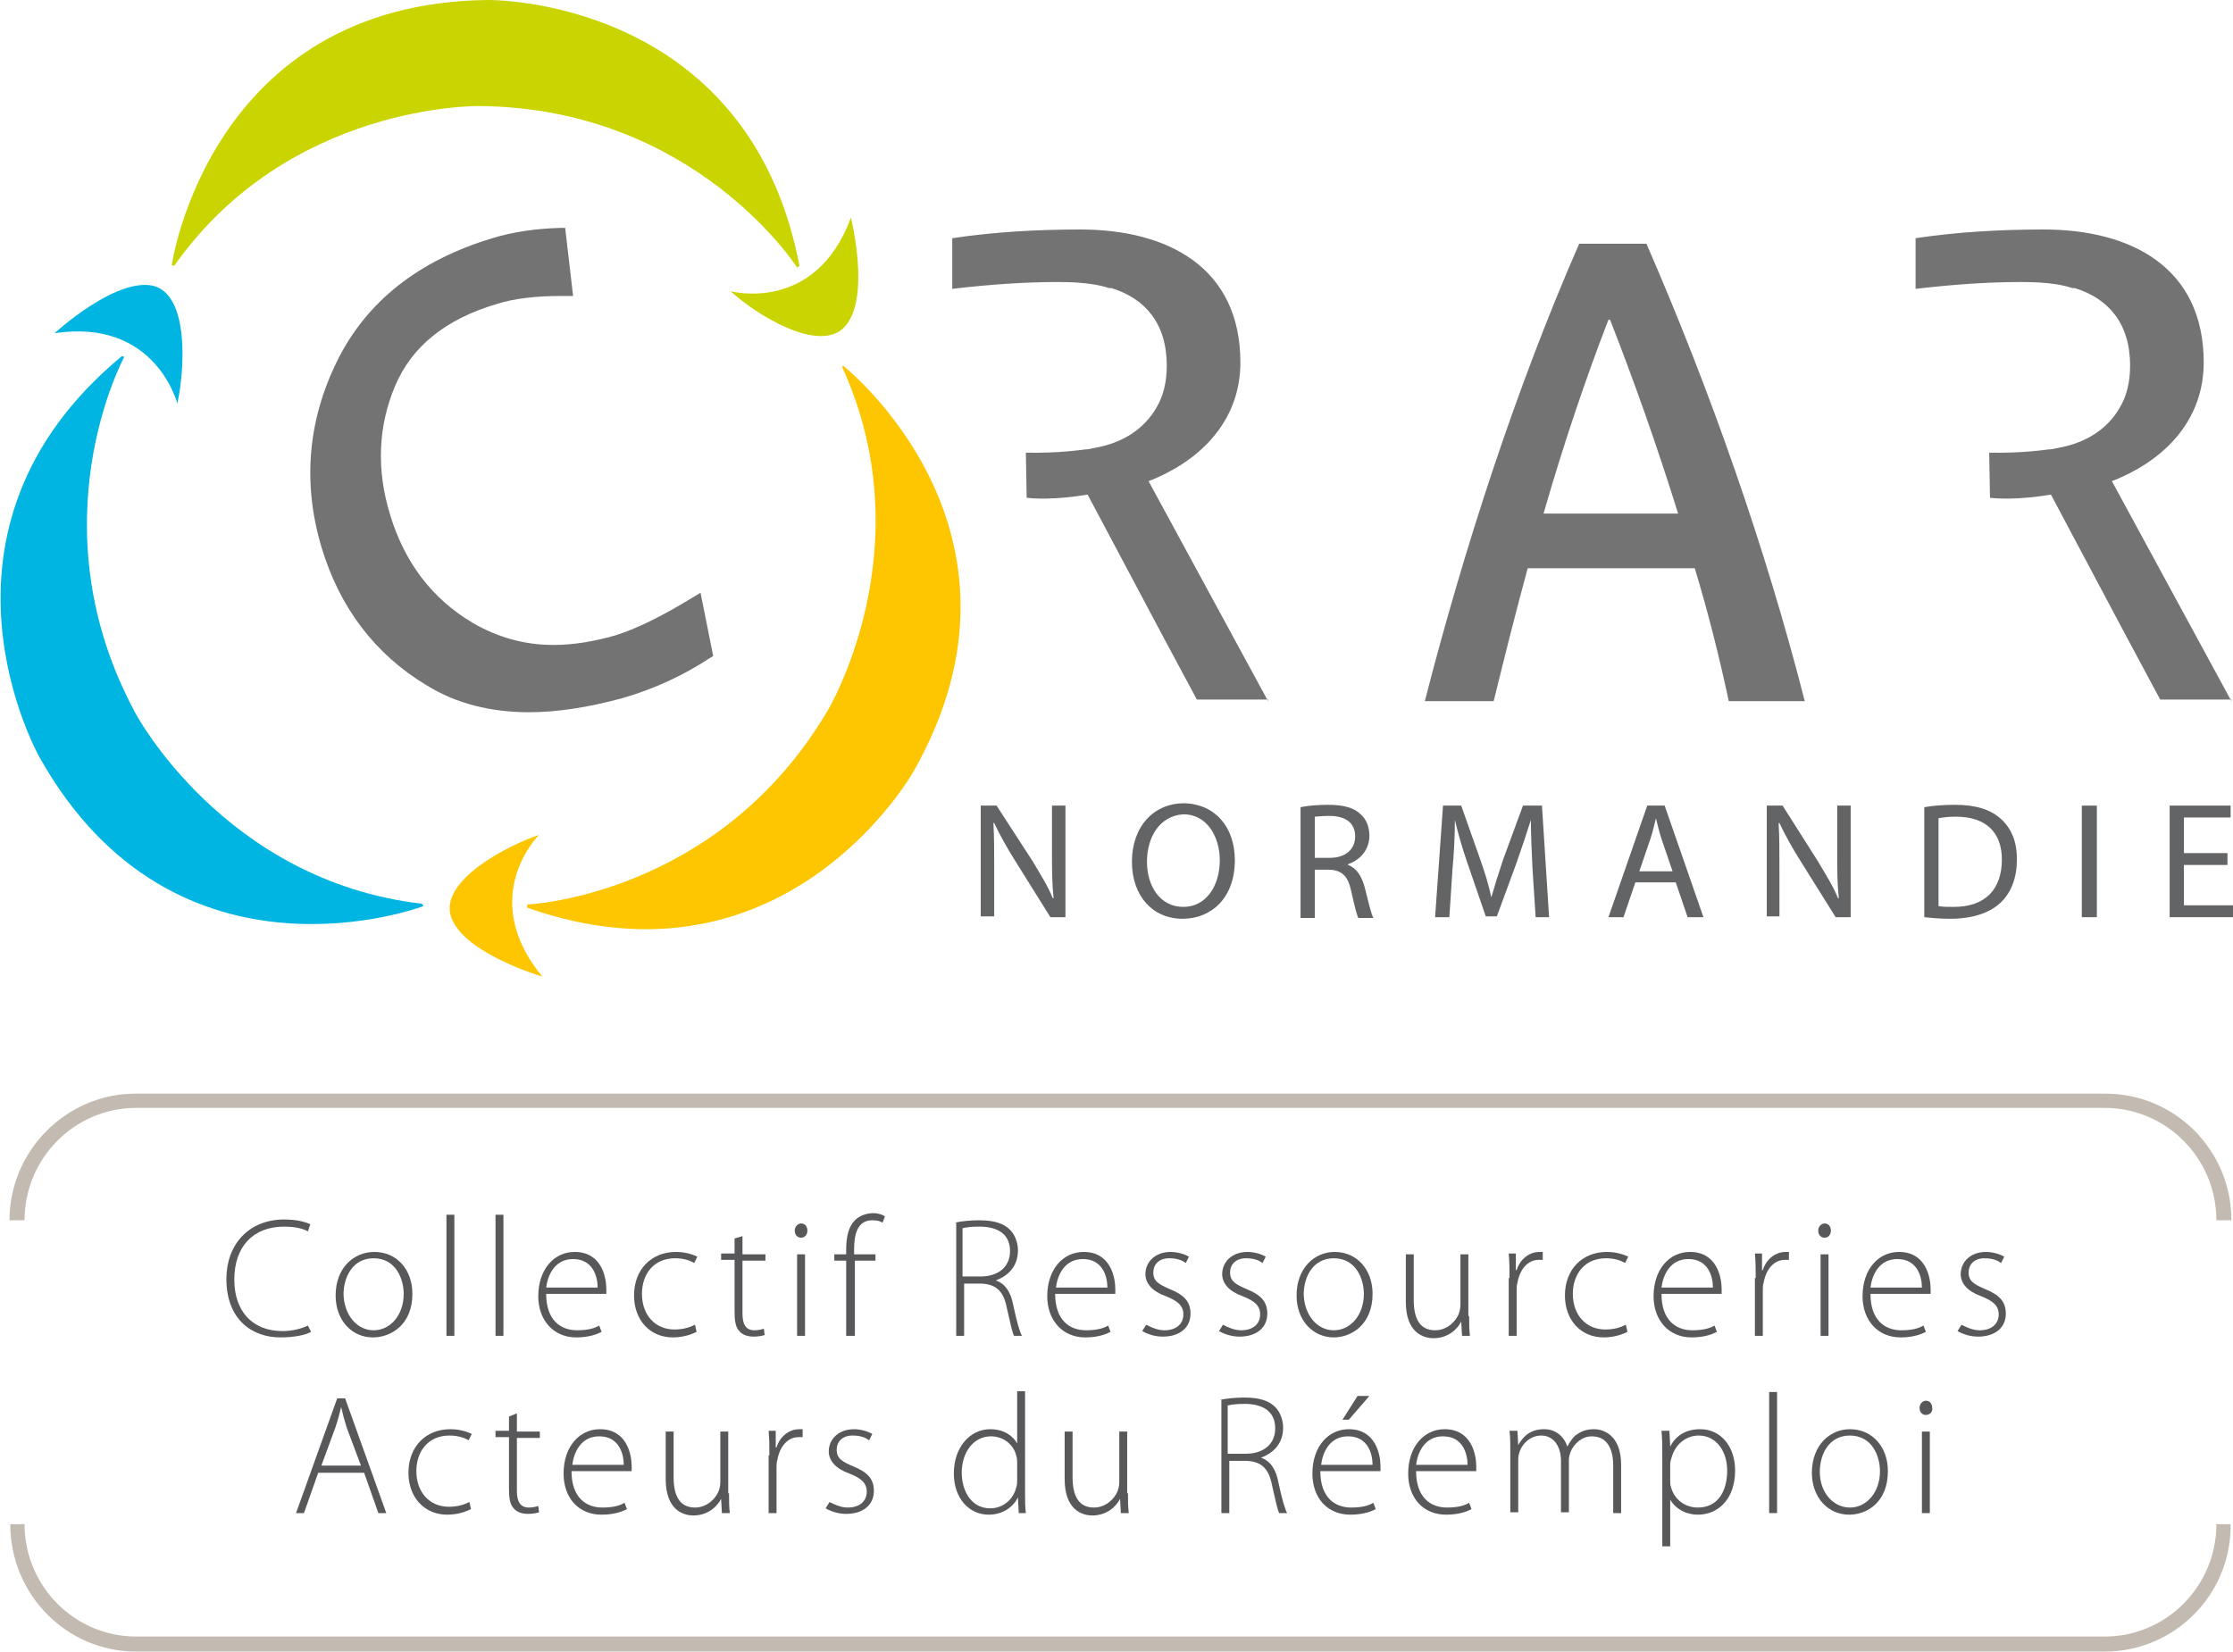
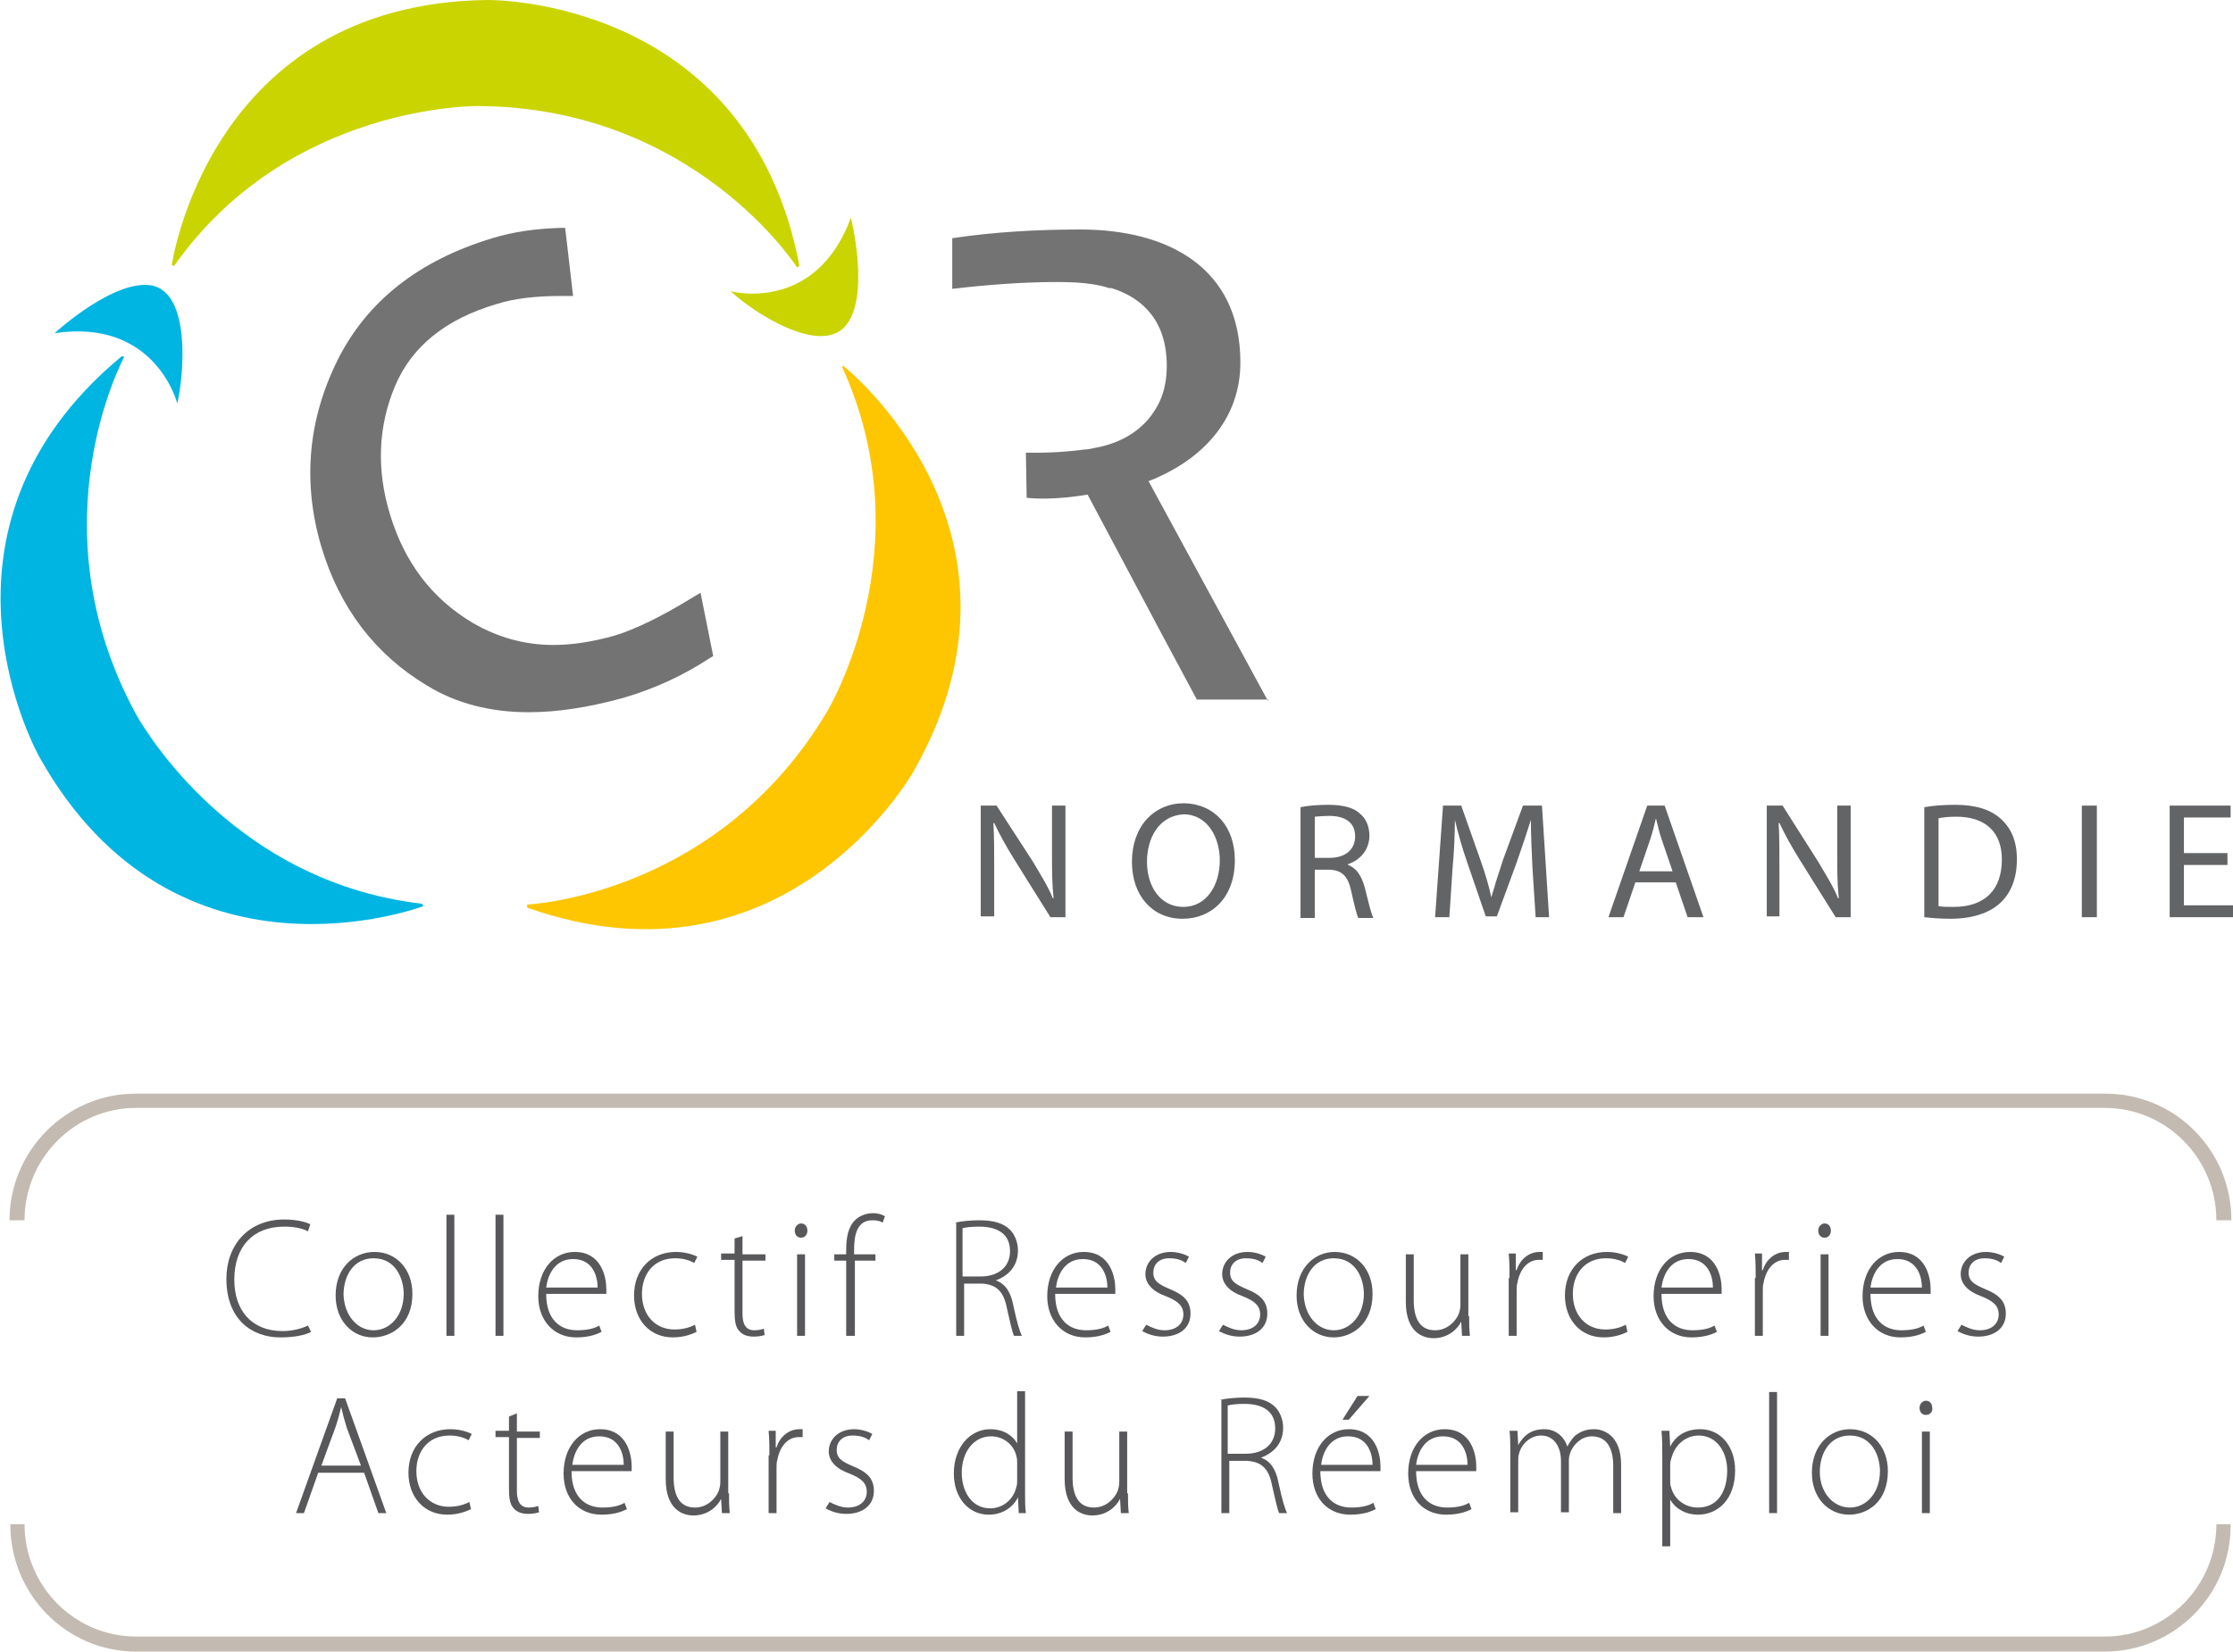
<svg xmlns="http://www.w3.org/2000/svg" version="1.1" id="Calque_1" x="0px" y="0px" viewBox="0 0 282.1 208.7" style="enable-background:new 0 0 282.1 208.7;" xml:space="preserve">
  <style type="text/css">
	.st0{fill:#747373;}
	.st1{fill:#636466;}
	.st2{fill:#CAD400;}
	.st3{fill:#FDC600;}
	.st4{fill:#00B5E2;}
	.st5{fill:#58585A;}
	.st6{fill:#C3BBB1;}
</style>
-   <path class="st0" d="M281.9,88.6l-15.1-27.8c0.8-0.3,1.2-0.5,1.2-0.5c0,0,0,0,0,0c6-2.7,10.4-7.6,10.4-14.5  c0-12.1-9.3-16.8-20.2-16.8c-5.4,0-10.9,0.3-16.2,1.1v6.4c10.2-1.2,15.7-0.8,15.7-0.8c1.5,0.1,2.9,0.3,4.1,0.7c0.1,0,0.1,0,0.2,0  c0,0,0.1,0,0.1,0c4.2,1.3,7,4.4,7,9.8c0,0,0,0,0,0c0,0,0,0,0,0c0,2-0.4,3.8-1.3,5.3c-1.6,2.8-4.4,4.5-7.8,5.1  c-0.4,0.1-0.9,0.2-1.3,0.2c0,0-3.3,0.5-7.4,0.4l0.1,5.7c0.8,0.1,3.5,0.3,7.7-0.4l9.3,17.5l4.5,8.4h1.2H281.9L281.9,88.6L281.9,88.6z  " />
  <g>
    <g>
      <path class="st1" d="M123.9,115.9v-14.1h2l4.6,7.1c1,1.7,1.9,3.1,2.5,4.6l0.1,0c-0.2-1.9-0.2-3.6-0.2-5.8v-5.9h1.7v14.1h-1.9    l-4.5-7.2c-1-1.6-1.9-3.2-2.6-4.7l-0.1,0c0.1,1.8,0.1,3.5,0.1,5.8v6H123.9z" />
      <path class="st1" d="M156,108.7c0,4.8-3,7.4-6.6,7.4c-3.8,0-6.4-2.9-6.4-7.2c0-4.5,2.8-7.4,6.6-7.4    C153.5,101.6,156,104.5,156,108.7z M144.9,108.9c0,3,1.6,5.7,4.6,5.7c2.9,0,4.6-2.7,4.6-5.9c0-2.8-1.5-5.8-4.6-5.8    C146.4,103.1,144.9,105.9,144.9,108.9z" />
      <path class="st1" d="M164.3,102c0.9-0.2,2.3-0.3,3.5-0.3c2,0,3.3,0.4,4.1,1.2c0.7,0.6,1.1,1.6,1.1,2.7c0,1.8-1.2,3.1-2.7,3.6v0.1    c1.1,0.4,1.7,1.4,2.1,2.8c0.5,2,0.8,3.3,1.1,3.9h-1.9c-0.2-0.4-0.5-1.6-0.9-3.4c-0.4-1.9-1.2-2.7-2.9-2.7h-1.7v6.1h-1.8V102z     M166.1,108.4h1.9c2,0,3.2-1.1,3.2-2.7c0-1.8-1.3-2.6-3.3-2.6c-0.9,0-1.5,0.1-1.8,0.1V108.4z" />
      <path class="st1" d="M193.6,109.7c-0.1-2-0.2-4.4-0.2-6.1h0c-0.5,1.6-1.1,3.4-1.8,5.4l-2.5,6.8h-1.4l-2.3-6.7    c-0.7-2-1.2-3.8-1.6-5.5h0c0,1.8-0.1,4.1-0.3,6.2l-0.4,6.1h-1.8l1-14.1h2.3l2.4,6.8c0.6,1.7,1.1,3.3,1.4,4.8h0    c0.4-1.4,0.9-3,1.5-4.8l2.5-6.8h2.4l0.9,14.1H194L193.6,109.7z" />
      <path class="st1" d="M206.6,111.5l-1.5,4.4h-1.9l4.9-14.1h2.2l4.9,14.1h-2l-1.5-4.4H206.6z M211.3,110.1l-1.4-4.1    c-0.3-0.9-0.5-1.8-0.7-2.6h0c-0.2,0.8-0.4,1.7-0.7,2.6l-1.4,4.1H211.3z" />
      <path class="st1" d="M223.2,115.9v-14.1h2l4.5,7.1c1,1.7,1.9,3.1,2.5,4.6l0.1,0c-0.2-1.9-0.2-3.6-0.2-5.8v-5.9h1.7v14.1h-1.9    l-4.5-7.2c-1-1.6-1.9-3.2-2.6-4.7l-0.1,0c0.1,1.8,0.1,3.5,0.1,5.8v6H223.2z" />
      <path class="st1" d="M243.1,102c1.1-0.2,2.5-0.3,3.9-0.3c2.6,0,4.5,0.6,5.8,1.8c1.3,1.2,2,2.8,2,5.1c0,2.3-0.7,4.2-2.1,5.5    c-1.4,1.3-3.6,2-6.3,2c-1.3,0-2.4-0.1-3.3-0.2V102z M244.9,114.5c0.5,0.1,1.1,0.1,1.9,0.1c4,0,6.1-2.2,6.1-6    c0-3.3-1.9-5.4-5.8-5.4c-1,0-1.7,0.1-2.2,0.2V114.5z" />
      <path class="st1" d="M264.9,101.8v14.1h-1.9v-14.1H264.9z" />
      <path class="st1" d="M281.4,109.3h-5.5v5.1h6.2v1.5h-8v-14.1h7.7v1.5h-5.9v4.5h5.5V109.3z" />
    </g>
  </g>
-   <path class="st0" d="M218.4,88.6c-1.2-5.6-2.6-11.2-4.3-16.8H193c-1.5,5.5-2.9,11.1-4.3,16.8h-8.7c4.9-19.1,11.5-39.5,19.5-57.8h8.5  c8.1,18.6,15.1,38.6,20,57.8H218.4z M203.4,40.4h-0.2c-2.9,7.5-5.7,15.8-8.2,24.5h17C209.3,56.2,206.3,47.8,203.4,40.4z" />
  <path class="st0" d="M160.2,88.6l-15.1-27.8c0.8-0.3,1.2-0.5,1.2-0.5c0,0,0,0,0,0c6-2.7,10.4-7.6,10.4-14.5  c0-12.1-9.3-16.8-20.2-16.8c-5.4,0-10.9,0.3-16.2,1.1v6.4c10.2-1.2,15.7-0.8,15.7-0.8c1.5,0.1,2.9,0.3,4.1,0.7c0.1,0,0.1,0,0.2,0  c0,0,0.1,0,0.1,0c4.2,1.3,7,4.4,7,9.8c0,0,0,0,0,0c0,0,0,0,0,0c0,2-0.4,3.8-1.3,5.3c-1.6,2.8-4.4,4.5-7.8,5.1  c-0.4,0.1-0.9,0.2-1.3,0.2c0,0-3.3,0.5-7.4,0.4l0.1,5.7c0.8,0.1,3.5,0.3,7.7-0.4l9.3,17.5l4.5,8.4h1.2H160.2L160.2,88.6L160.2,88.6z  " />
  <g>
    <g>
      <path class="st2" d="M21.7,33.5c0,0,4.7-33.1,39.9-33.5c0,0,32.9-0.5,39.4,33.6l-0.3,0.2c0,0-12.9-20.2-40.2-20.4    c0,0-24-0.4-38.5,20.2L21.7,33.5z" />
      <path class="st2" d="M92.3,36.8c0,0,10.7,2.9,15.2-9.3c0,0,2.5,10-0.7,13.7C103.6,44.9,95.3,39.6,92.3,36.8z" />
    </g>
    <g>
      <path class="st3" d="M106.5,46.2c0,0,26.3,20.7,8.9,51.3c0,0-16.1,28.7-48.8,17.2l0-0.4c0,0,24-1,37.9-24.4    c0,0,12.4-20.5,1.9-43.5L106.5,46.2z" />
-       <path class="st3" d="M68.1,105.5c0,0-7.9,7.8,0.4,17.9c0,0-9.9-2.9-11.5-7.5C55.4,111.3,64.2,106.8,68.1,105.5z" />
    </g>
    <g>
      <path class="st4" d="M53.5,114.5c0,0-31.3,11.9-48.5-18.8c0,0-16.3-28.6,10.4-50.7l0.3,0.1c0,0-11.5,21.1,1.4,45    c0,0,11.2,21.2,36.2,24.1L53.5,114.5z" />
      <path class="st4" d="M22.4,51c0,0-2.7-10.8-15.5-8.9c0,0,7.6-7,12.4-6C24,37.2,23.3,47,22.4,51z" />
    </g>
    <g>
      <path class="st0" d="M87.6,76.1l1.3,6.4c-3.1,2-6.7,3.7-10.7,4.9c-9.6,2.8-17.5,2.4-23.9-1.4c-6.4-3.8-10.7-9.5-12.9-17.1    C39,61,39.7,53.3,43.3,46c3.7-7.3,10-12.4,19.1-15.1c2.5-0.7,5.3-1.2,8.3-1.2l0.8,7c-3.5,0-6.5,0.3-9,1c-6.7,2-11.2,5.6-13.4,10.8    c-2.2,5.2-2.5,10.8-0.7,16.9c1.8,6.1,5.4,10.8,10.7,14c5.3,3.2,11.5,3.7,18.6,1.6C80.3,80.3,83.7,78.6,87.6,76.1z" />
      <path class="st0" d="M66.8,90c-4.8,0-9.2-1.1-12.9-3.4c-6.5-3.9-11-9.8-13.3-17.5c-2.4-8.1-1.7-16,2-23.5    c3.7-7.5,10.3-12.7,19.6-15.5c2.6-0.8,5.4-1.2,8.5-1.3l0.7,0l1,8.6l-1.5,0c-3.1,0-5.9,0.3-8.1,1c-6.5,1.9-10.8,5.4-12.9,10.4    c-2.1,5-2.4,10.5-0.6,16.3c1.8,5.9,5.2,10.5,10.4,13.6c3.1,1.8,6.5,2.8,10.2,2.8h0c2.4,0,5-0.4,7.8-1.2c2.6-0.8,5.9-2.4,9.8-4.8    l1-0.6l1.6,8l-0.5,0.3c-3.2,2.1-6.8,3.8-10.9,5C74.3,89.4,70.4,90,66.8,90z" />
    </g>
  </g>
  <g>
    <g>
      <path class="st5" d="M39.3,168.3c-0.7,0.4-2.1,0.7-3.9,0.7c-3.5,0-6.8-2.2-6.8-7.4c0-4.3,2.8-7.5,7.3-7.5c1.8,0,2.9,0.4,3.3,0.6    l-0.3,0.9c-0.7-0.4-1.8-0.6-3-0.6c-3.9,0-6.3,2.5-6.3,6.7c0,3.9,2.2,6.5,6.1,6.5c1.2,0,2.4-0.3,3.2-0.7L39.3,168.3z" />
      <path class="st5" d="M47.1,169c-2.6,0-4.7-2.1-4.7-5.3c0-3.5,2.3-5.5,4.9-5.5c2.8,0,4.8,2.2,4.8,5.3C52.1,167.4,49.4,169,47.1,169    L47.1,169z M47.2,168.1c2.1,0,3.8-1.9,3.8-4.6c0-1.9-1-4.5-3.8-4.5c-2.6,0-3.8,2.3-3.8,4.6C43.5,166.2,45.1,168.1,47.2,168.1    L47.2,168.1z" />
      <path class="st5" d="M56.4,153.5h1v15.3h-1V153.5z" />
      <path class="st5" d="M62.6,153.5h1v15.3h-1V153.5z" />
      <path class="st5" d="M69,163.5c0,3.3,1.8,4.6,3.9,4.6c1.5,0,2.3-0.3,2.8-0.6l0.3,0.8c-0.4,0.2-1.4,0.7-3.2,0.7    c-2.9,0-4.8-2.2-4.8-5.2c0-3.4,2-5.6,4.6-5.6c3.4,0,4,3.2,4,4.7c0,0.3,0,0.4,0,0.6H69z M75.5,162.7c0-1.4-0.6-3.6-3.1-3.6    c-2.3,0-3.2,2-3.4,3.6H75.5z" />
      <path class="st5" d="M88,168.3c-0.4,0.2-1.5,0.7-3,0.7c-2.9,0-4.9-2.2-4.9-5.3c0-3.3,2.2-5.5,5.3-5.5c1.3,0,2.3,0.4,2.7,0.6    l-0.4,0.8c-0.5-0.3-1.3-0.6-2.4-0.6c-2.8,0-4.2,2.1-4.2,4.5c0,2.7,1.7,4.5,4.1,4.5c1.2,0,2-0.3,2.6-0.6L88,168.3z" />
      <path class="st5" d="M93.8,156.2v2.3h2.9v0.8h-2.9v6.7c0,1.3,0.4,2.1,1.5,2.1c0.5,0,0.9-0.1,1.2-0.2l0.1,0.8    c-0.3,0.1-0.8,0.2-1.4,0.2c-0.7,0-1.4-0.2-1.8-0.7c-0.5-0.5-0.6-1.4-0.6-2.5v-6.5h-1.7v-0.8h1.7v-1.9L93.8,156.2z" />
      <path class="st5" d="M101.2,156.4c-0.5,0-0.8-0.4-0.8-0.9c0-0.5,0.4-0.9,0.8-0.9c0.5,0,0.8,0.4,0.8,0.9    C102,156,101.7,156.4,101.2,156.4L101.2,156.4z M100.7,168.8v-10.3h1v10.3H100.7z" />
      <path class="st5" d="M106.9,168.8v-9.5h-1.5v-0.8h1.5v-0.6c0-1.6,0.3-2.9,1.1-3.7c0.6-0.6,1.5-0.9,2.3-0.9c0.7,0,1.2,0.2,1.5,0.4    l-0.3,0.8c-0.3-0.2-0.7-0.3-1.3-0.3c-1.9,0-2.3,1.8-2.3,3.7v0.6h2.7v0.8H108v9.5H106.9z" />
      <path class="st5" d="M120.6,154.5c0.9-0.2,2.1-0.3,3.1-0.3c1.9,0,3.1,0.4,3.9,1.2c0.6,0.6,1,1.6,1,2.6c0,2-1.2,3.2-2.8,3.8v0    c1.2,0.4,1.9,1.5,2.2,3.1c0.5,2.3,0.8,3.3,1.1,3.9h-1c-0.2-0.4-0.5-1.7-0.9-3.5c-0.4-2.1-1.3-3-3.2-3.1h-2.2v6.6h-1V154.5z     M121.6,161.3h2.3c2.2,0,3.7-1.2,3.7-3.2c0-2.2-1.6-3.1-3.9-3.1c-1,0-1.7,0.1-2.1,0.2V161.3z" />
      <path class="st5" d="M133.3,163.5c0,3.3,1.8,4.6,3.9,4.6c1.5,0,2.3-0.3,2.8-0.6l0.3,0.8c-0.4,0.2-1.4,0.7-3.2,0.7    c-2.9,0-4.8-2.2-4.8-5.2c0-3.4,2-5.6,4.6-5.6c3.4,0,4,3.2,4,4.7c0,0.3,0,0.4,0,0.6H133.3z M139.9,162.7c0-1.4-0.6-3.6-3.1-3.6    c-2.3,0-3.2,2-3.4,3.6H139.9z" />
      <path class="st5" d="M144.8,167.4c0.6,0.3,1.4,0.7,2.3,0.7c1.6,0,2.4-0.9,2.4-2c0-1.1-0.7-1.7-2.2-2.3c-1.7-0.6-2.6-1.6-2.6-2.8    c0-1.5,1.2-2.8,3.2-2.8c0.9,0,1.8,0.3,2.3,0.6l-0.4,0.8c-0.4-0.3-1-0.6-2.1-0.6c-1.3,0-2,0.8-2,1.8c0,1.1,0.7,1.5,2.1,2.1    c1.7,0.7,2.6,1.5,2.6,3.1c0,1.8-1.4,2.9-3.5,2.9c-1,0-1.9-0.3-2.6-0.7L144.8,167.4z" />
      <path class="st5" d="M154.5,167.4c0.6,0.3,1.4,0.7,2.3,0.7c1.6,0,2.4-0.9,2.4-2c0-1.1-0.7-1.7-2.2-2.3c-1.7-0.6-2.6-1.6-2.6-2.8    c0-1.5,1.2-2.8,3.2-2.8c0.9,0,1.8,0.3,2.3,0.6l-0.4,0.8c-0.4-0.3-1-0.6-2.1-0.6c-1.3,0-2,0.8-2,1.8c0,1.1,0.7,1.5,2.1,2.1    c1.7,0.7,2.6,1.5,2.6,3.1c0,1.8-1.4,2.9-3.5,2.9c-1,0-1.9-0.3-2.6-0.7L154.5,167.4z" />
      <path class="st5" d="M168.5,169c-2.6,0-4.7-2.1-4.7-5.3c0-3.5,2.3-5.5,4.8-5.5c2.8,0,4.8,2.2,4.8,5.3    C173.4,167.4,170.7,169,168.5,169L168.5,169z M168.5,168.1c2.1,0,3.8-1.9,3.8-4.6c0-1.9-1-4.5-3.8-4.5c-2.6,0-3.8,2.3-3.8,4.6    C164.8,166.2,166.4,168.1,168.5,168.1L168.5,168.1z" />
      <path class="st5" d="M185.6,166.3c0,0.9,0,1.7,0.1,2.5h-1l-0.1-1.8h0c-0.5,1-1.7,2.1-3.5,2.1c-1.3,0-3.5-0.7-3.5-4.6v-6h1v5.8    c0,2.2,0.7,3.8,2.7,3.8c1.5,0,2.6-1.1,3-2.1c0.1-0.3,0.2-0.7,0.2-1.1v-6.4h1V166.3z" />
      <path class="st5" d="M190.7,161.5c0-1,0-2.1-0.1-3.1h0.9l0,2.1h0.1c0.4-1.3,1.5-2.3,2.9-2.3c0.2,0,0.3,0,0.4,0v1    c-0.2,0-0.3,0-0.5,0c-1.4,0-2.4,1.2-2.7,2.9c-0.1,0.3-0.1,0.6-0.1,1v5.7h-1V161.5z" />
      <path class="st5" d="M205.6,168.3c-0.4,0.2-1.5,0.7-3,0.7c-2.9,0-4.9-2.2-4.9-5.3c0-3.3,2.2-5.5,5.3-5.5c1.3,0,2.3,0.4,2.7,0.6    l-0.4,0.8c-0.5-0.3-1.3-0.6-2.4-0.6c-2.8,0-4.2,2.1-4.2,4.5c0,2.7,1.7,4.5,4.1,4.5c1.2,0,2-0.3,2.6-0.6L205.6,168.3z" />
      <path class="st5" d="M209.9,163.5c0,3.3,1.8,4.6,3.9,4.6c1.5,0,2.3-0.3,2.8-0.6l0.3,0.8c-0.4,0.2-1.4,0.7-3.2,0.7    c-2.9,0-4.8-2.2-4.8-5.2c0-3.4,2-5.6,4.6-5.6c3.4,0,4,3.2,4,4.7c0,0.3,0,0.4,0,0.6H209.9z M216.4,162.7c0-1.4-0.6-3.6-3.1-3.6    c-2.3,0-3.2,2-3.4,3.6H216.4z" />
      <path class="st5" d="M221.8,161.5c0-1,0-2.1-0.1-3.1h0.9l0,2.1h0.1c0.4-1.3,1.5-2.3,2.9-2.3c0.1,0,0.3,0,0.4,0v1    c-0.1,0-0.3,0-0.5,0c-1.4,0-2.4,1.2-2.7,2.9c-0.1,0.3-0.1,0.6-0.1,1v5.7h-1V161.5z" />
      <path class="st5" d="M230.5,156.4c-0.5,0-0.8-0.4-0.8-0.9c0-0.5,0.4-0.9,0.8-0.9c0.5,0,0.8,0.4,0.8,0.9    C231.3,156,231,156.4,230.5,156.4L230.5,156.4z M230,168.8v-10.3h1v10.3H230z" />
      <path class="st5" d="M236.3,163.5c0,3.3,1.8,4.6,3.9,4.6c1.5,0,2.3-0.3,2.8-0.6l0.3,0.8c-0.4,0.2-1.4,0.7-3.2,0.7    c-2.9,0-4.8-2.2-4.8-5.2c0-3.4,2-5.6,4.6-5.6c3.4,0,4,3.2,4,4.7c0,0.3,0,0.4,0,0.6H236.3z M242.8,162.7c0-1.4-0.6-3.6-3.1-3.6    c-2.3,0-3.2,2-3.4,3.6H242.8z" />
      <path class="st5" d="M247.8,167.4c0.6,0.3,1.4,0.7,2.3,0.7c1.6,0,2.4-0.9,2.4-2c0-1.1-0.7-1.7-2.2-2.3c-1.7-0.6-2.6-1.6-2.6-2.8    c0-1.5,1.2-2.8,3.2-2.8c0.9,0,1.8,0.3,2.3,0.6l-0.4,0.8c-0.4-0.3-1-0.6-2.1-0.6c-1.3,0-2,0.8-2,1.8c0,1.1,0.7,1.5,2.1,2.1    c1.7,0.7,2.6,1.5,2.6,3.1c0,1.8-1.4,2.9-3.5,2.9c-1,0-1.9-0.3-2.6-0.7L247.8,167.4z" />
      <path class="st5" d="M40.2,186.1l-1.8,5.1h-1l5.2-14.5h1l5.2,14.5h-1l-1.8-5.1H40.2z M45.6,185.2l-1.8-4.8c-0.3-1-0.5-1.7-0.7-2.6    h0c-0.2,0.8-0.4,1.6-0.7,2.5l-1.8,4.9H45.6z" />
      <path class="st5" d="M59.5,190.7c-0.4,0.2-1.5,0.7-3,0.7c-2.9,0-4.9-2.2-4.9-5.3c0-3.3,2.2-5.5,5.3-5.5c1.3,0,2.3,0.4,2.7,0.6    l-0.4,0.8c-0.5-0.3-1.3-0.6-2.4-0.6c-2.8,0-4.2,2.1-4.2,4.5c0,2.7,1.7,4.5,4.1,4.5c1.2,0,2-0.3,2.6-0.6L59.5,190.7z" />
      <path class="st5" d="M65.3,178.6v2.3h2.9v0.8h-2.9v6.7c0,1.3,0.4,2.1,1.5,2.1c0.5,0,0.9-0.1,1.2-0.2l0.1,0.8    c-0.3,0.1-0.8,0.2-1.4,0.2c-0.7,0-1.4-0.2-1.8-0.7c-0.5-0.5-0.6-1.4-0.6-2.5v-6.5h-1.7v-0.8h1.7V179L65.3,178.6z" />
      <path class="st5" d="M72.2,185.9c0,3.3,1.8,4.6,3.9,4.6c1.5,0,2.3-0.3,2.8-0.6l0.3,0.8c-0.4,0.2-1.4,0.7-3.2,0.7    c-2.9,0-4.8-2.1-4.8-5.2c0-3.4,2-5.6,4.6-5.6c3.4,0,4,3.2,4,4.7c0,0.3,0,0.4,0,0.6H72.2z M78.8,185.1c0-1.4-0.6-3.6-3.1-3.6    c-2.3,0-3.2,2-3.4,3.6H78.8z" />
      <path class="st5" d="M92.1,188.7c0,0.9,0,1.7,0.1,2.5h-1l-0.1-1.8h0c-0.5,1-1.7,2.1-3.5,2.1c-1.3,0-3.5-0.7-3.5-4.6v-6h1v5.8    c0,2.2,0.7,3.8,2.7,3.8c1.5,0,2.6-1.1,3-2.1c0.1-0.3,0.2-0.7,0.2-1.1v-6.4h1V188.7z" />
      <path class="st5" d="M97.2,183.9c0-1,0-2.1-0.1-3.1H98l0,2.1h0.1c0.4-1.3,1.5-2.3,2.9-2.3c0.1,0,0.3,0,0.4,0v1c-0.1,0-0.3,0-0.5,0    c-1.4,0-2.4,1.2-2.7,2.9c-0.1,0.3-0.1,0.6-0.1,1v5.7h-1V183.9z" />
      <path class="st5" d="M104.8,189.8c0.6,0.3,1.4,0.7,2.3,0.7c1.6,0,2.4-0.9,2.4-2c0-1.1-0.7-1.7-2.2-2.3c-1.7-0.6-2.6-1.6-2.6-2.8    c0-1.5,1.2-2.8,3.2-2.8c0.9,0,1.8,0.3,2.3,0.6l-0.4,0.8c-0.4-0.3-1-0.6-2.1-0.6c-1.3,0-2,0.8-2,1.8c0,1.1,0.7,1.5,2.1,2.1    c1.7,0.7,2.6,1.5,2.6,3.1c0,1.8-1.4,2.9-3.5,2.9c-1,0-1.9-0.3-2.6-0.7L104.8,189.8z" />
      <path class="st5" d="M129.5,175.9v12.9c0,0.8,0,1.7,0.1,2.4h-0.9l-0.1-2h0c-0.5,1.1-1.8,2.2-3.7,2.2c-2.5,0-4.4-2.1-4.4-5.2    c0-3.4,2.1-5.6,4.6-5.6c1.8,0,2.9,0.9,3.4,1.8h0v-6.6H129.5z M128.5,184.9c0-0.3,0-0.6-0.1-0.9c-0.3-1.4-1.6-2.5-3.2-2.5    c-2.2,0-3.7,2-3.7,4.6c0,2.3,1.2,4.5,3.6,4.5c1.5,0,2.9-1,3.3-2.7c0.1-0.3,0.1-0.5,0.1-0.9V184.9z" />
      <path class="st5" d="M142.5,188.7c0,0.9,0,1.7,0.1,2.5h-1l-0.1-1.8h0c-0.5,1-1.7,2.1-3.5,2.1c-1.3,0-3.5-0.7-3.5-4.6v-6h1v5.8    c0,2.2,0.7,3.8,2.7,3.8c1.5,0,2.6-1.1,3-2.1c0.1-0.3,0.2-0.7,0.2-1.1v-6.4h1V188.7z" />
      <path class="st5" d="M154.1,176.9c0.9-0.2,2.1-0.3,3.1-0.3c1.9,0,3.1,0.4,3.9,1.2c0.6,0.6,1,1.6,1,2.6c0,2-1.2,3.2-2.8,3.8v0    c1.2,0.4,1.9,1.5,2.2,3.1c0.5,2.3,0.8,3.3,1.1,3.9h-1c-0.2-0.4-0.5-1.7-0.9-3.5c-0.4-2.1-1.3-3-3.2-3.1h-2.2v6.6h-1V176.9z     M155.1,183.7h2.3c2.2,0,3.7-1.2,3.7-3.2c0-2.2-1.6-3.1-3.9-3.1c-1,0-1.7,0.1-2.1,0.2V183.7z" />
      <path class="st5" d="M166.8,185.9c0,3.3,1.8,4.6,3.9,4.6c1.5,0,2.3-0.3,2.8-0.6l0.3,0.8c-0.4,0.2-1.4,0.7-3.2,0.7    c-2.9,0-4.8-2.1-4.8-5.2c0-3.4,2-5.6,4.6-5.6c3.4,0,4,3.2,4,4.7c0,0.3,0,0.4,0,0.6H166.8z M173.4,185.1c0-1.4-0.6-3.6-3.1-3.6    c-2.3,0-3.2,2-3.4,3.6H173.4z M173,176.4l-2.6,3h-0.8l1.9-3H173z" />
      <path class="st5" d="M178.9,185.9c0,3.3,1.8,4.6,3.9,4.6c1.5,0,2.3-0.3,2.8-0.6l0.3,0.8c-0.4,0.2-1.4,0.7-3.2,0.7    c-2.9,0-4.8-2.1-4.8-5.2c0-3.4,2-5.6,4.6-5.6c3.4,0,4,3.2,4,4.7c0,0.3,0,0.4,0,0.6H178.9z M185.4,185.1c0-1.4-0.6-3.6-3.1-3.6    c-2.3,0-3.2,2-3.4,3.6H185.4z" />
      <path class="st5" d="M190.8,183.3c0-0.9,0-1.7-0.1-2.5h1l0.1,1.8h0c0.7-1.2,1.6-2,3.3-2c1.4,0,2.5,0.9,2.9,2.2h0    c0.3-0.6,0.7-1.1,1-1.4c0.7-0.5,1.3-0.8,2.4-0.8c1,0,3.4,0.6,3.4,4.5v6.1h-1v-6c0-2.3-0.9-3.7-2.7-3.7c-1.3,0-2.3,1-2.7,2    c-0.1,0.3-0.2,0.6-0.2,1v6.6h-1v-6.5c0-1.8-0.9-3.2-2.5-3.2c-1.4,0-2.5,1.1-2.8,2.3c-0.1,0.3-0.1,0.6-0.1,1v6.4h-1V183.3z" />
      <path class="st5" d="M210,184.1c0-1.3,0-2.3-0.1-3.3h1l0.1,2h0c0.7-1.4,2-2.2,3.8-2.2c2.6,0,4.4,2.2,4.4,5.2    c0,3.7-2.2,5.6-4.7,5.6c-1.5,0-2.8-0.7-3.5-1.9h0v5.9h-1V184.1z M211,187.1c0,0.3,0,0.6,0.1,0.8c0.4,1.6,1.8,2.6,3.4,2.6    c2.4,0,3.7-1.9,3.7-4.7c0-2.3-1.3-4.4-3.6-4.4c-1.5,0-2.9,1-3.4,2.7c-0.1,0.3-0.2,0.6-0.2,0.9V187.1z" />
      <path class="st5" d="M223.5,175.9h1v15.3h-1V175.9z" />
      <path class="st5" d="M233.6,191.4c-2.6,0-4.7-2.1-4.7-5.3c0-3.5,2.3-5.5,4.8-5.5c2.8,0,4.8,2.2,4.8,5.3    C238.5,189.8,235.9,191.4,233.6,191.4L233.6,191.4z M233.7,190.5c2.1,0,3.8-1.9,3.8-4.6c0-1.9-1-4.5-3.8-4.5    c-2.6,0-3.8,2.3-3.8,4.6C229.9,188.6,231.6,190.5,233.7,190.5L233.7,190.5z" />
      <path class="st5" d="M243.3,178.8c-0.5,0-0.8-0.4-0.8-0.9c0-0.5,0.4-0.9,0.8-0.9c0.5,0,0.8,0.4,0.8,0.9    C244.2,178.4,243.8,178.8,243.3,178.8L243.3,178.8z M242.8,191.2v-10.3h1v10.3H242.8z" />
    </g>
    <g>
      <path class="st6" d="M281.9,154.2H280c0-7.8-6.3-14.2-14.1-14.2H17.2c-7.8,0-14.1,6.4-14.1,14.2H1.2c0-8.8,7.2-16,15.9-16h248.7    C274.7,138.1,281.9,145.3,281.9,154.2z" />
      <path class="st6" d="M265.9,208.7H17.2c-8.8,0-15.9-7.2-15.9-16.1h1.8c0,7.8,6.3,14.2,14.1,14.2h248.7c7.8,0,14.1-6.4,14.1-14.2    h1.8C281.9,201.5,274.7,208.7,265.9,208.7z" />
    </g>
  </g>
</svg>